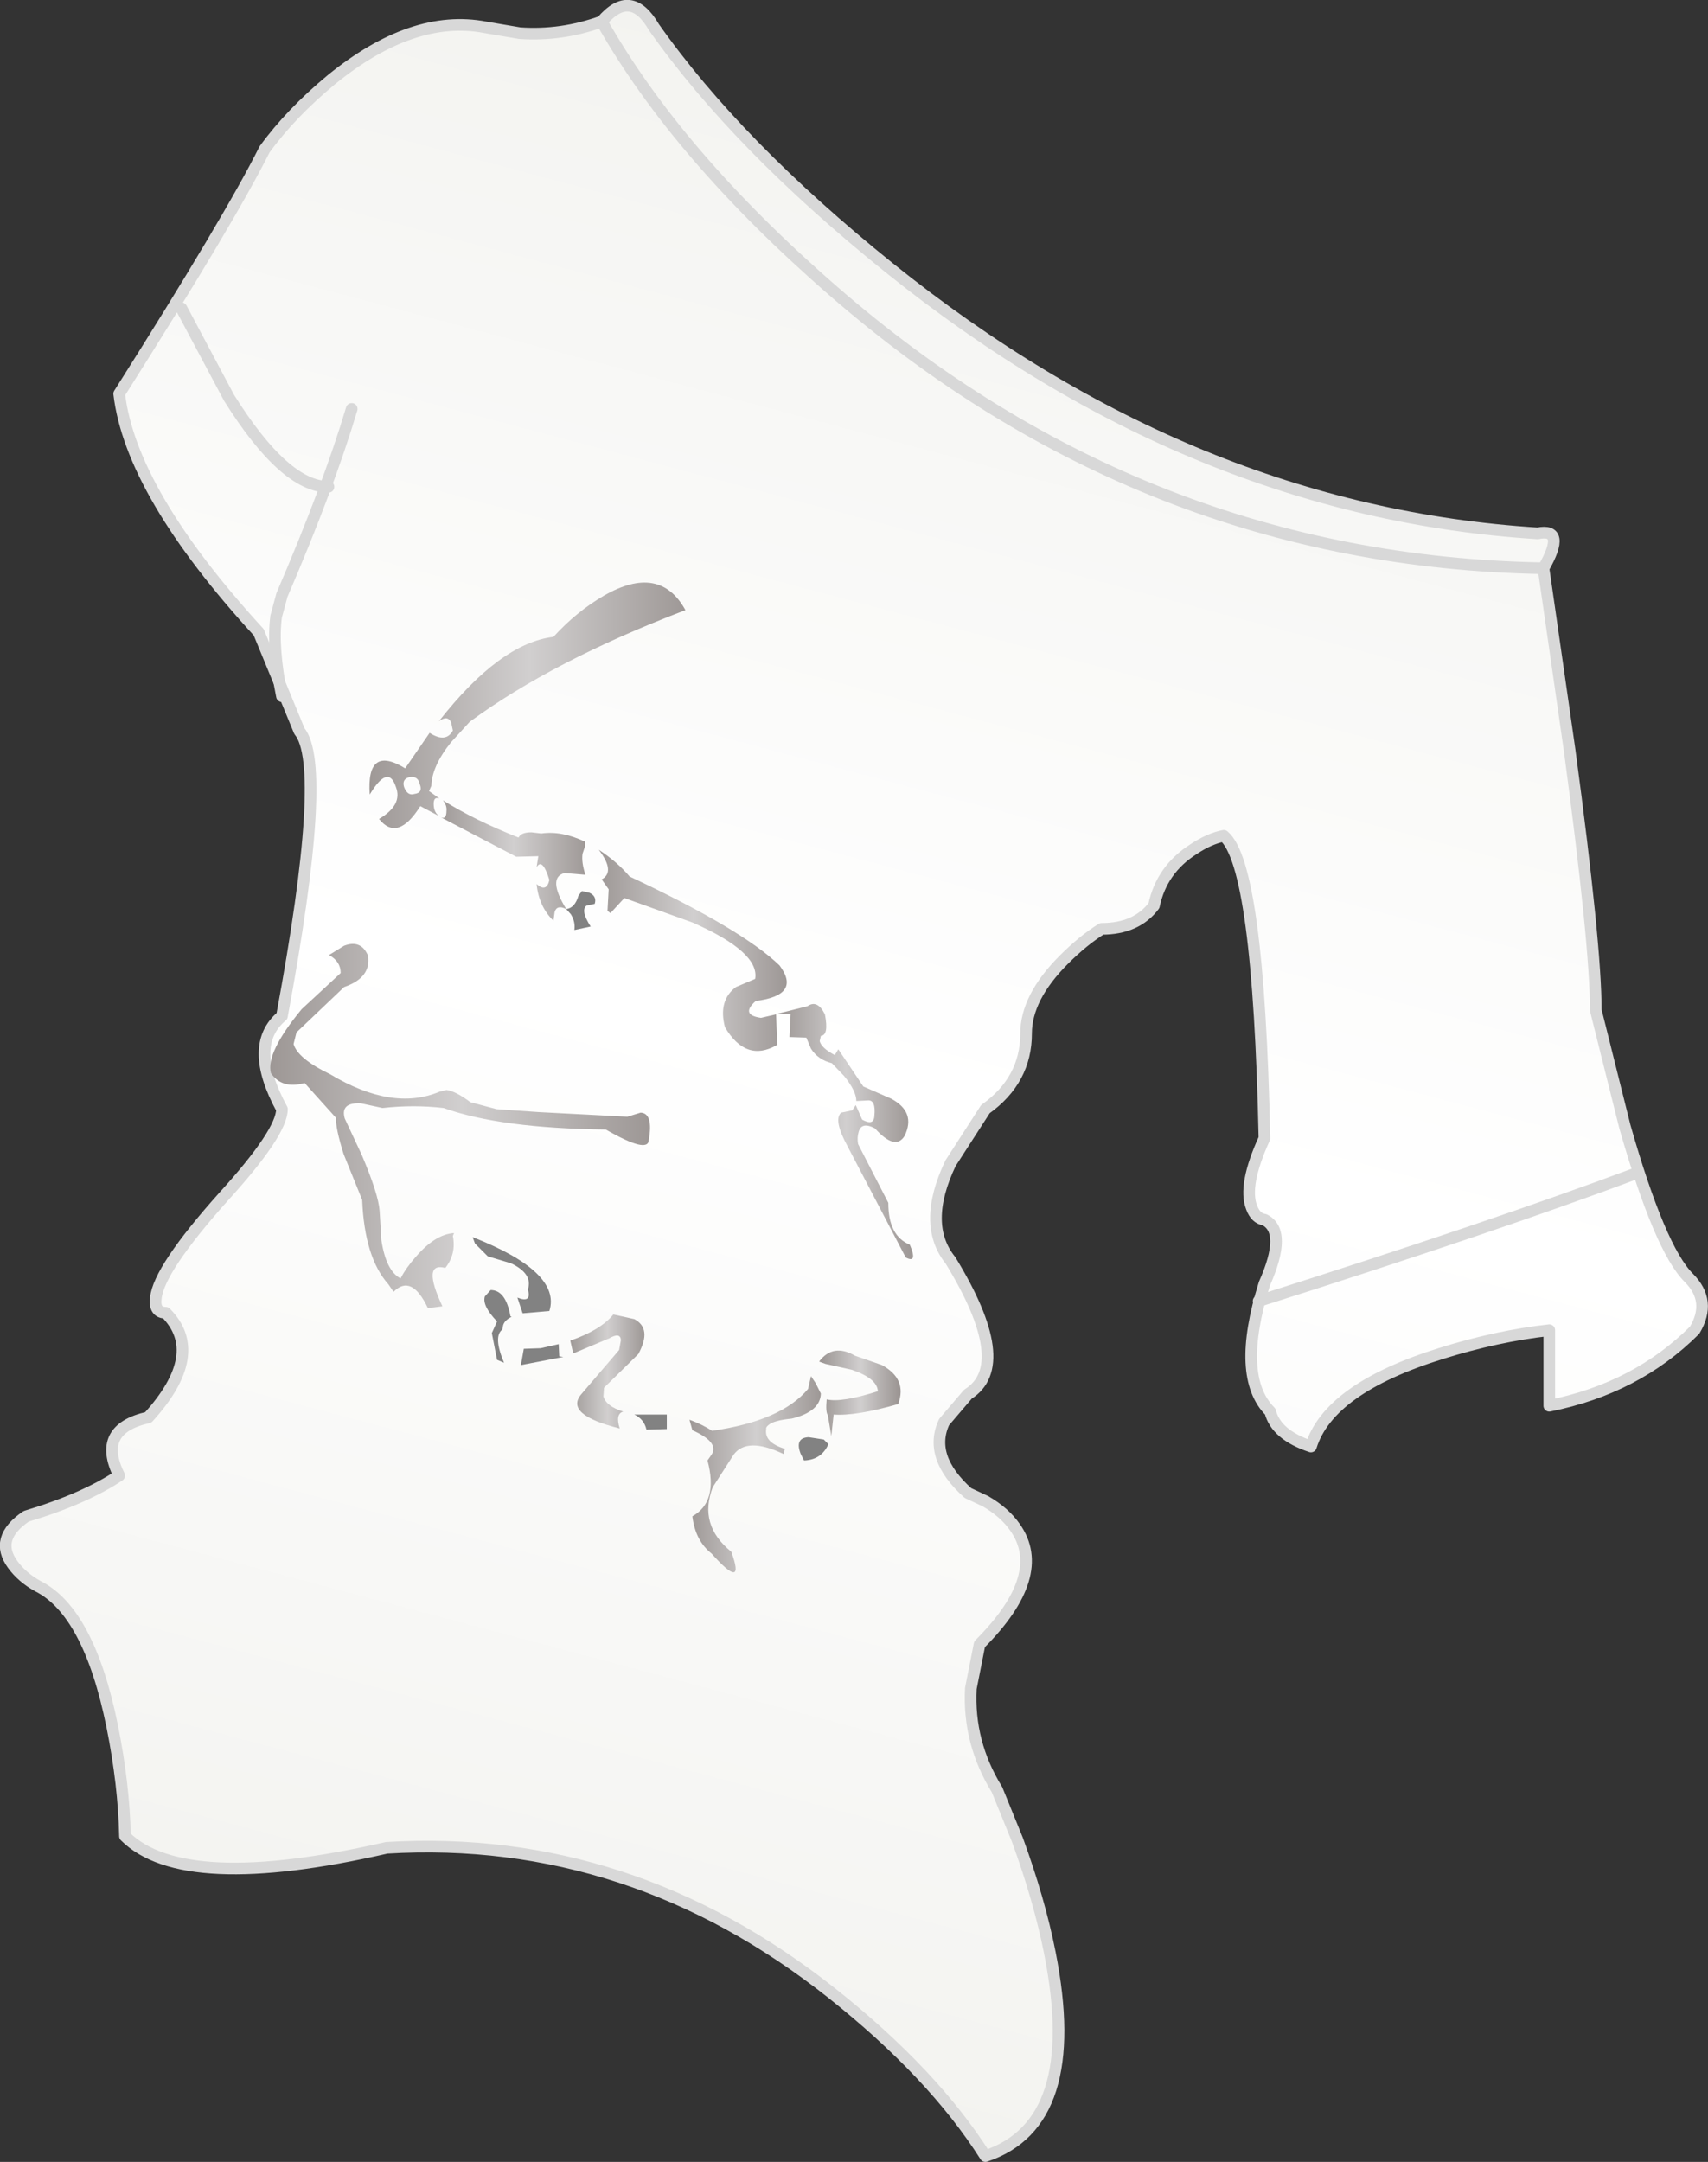
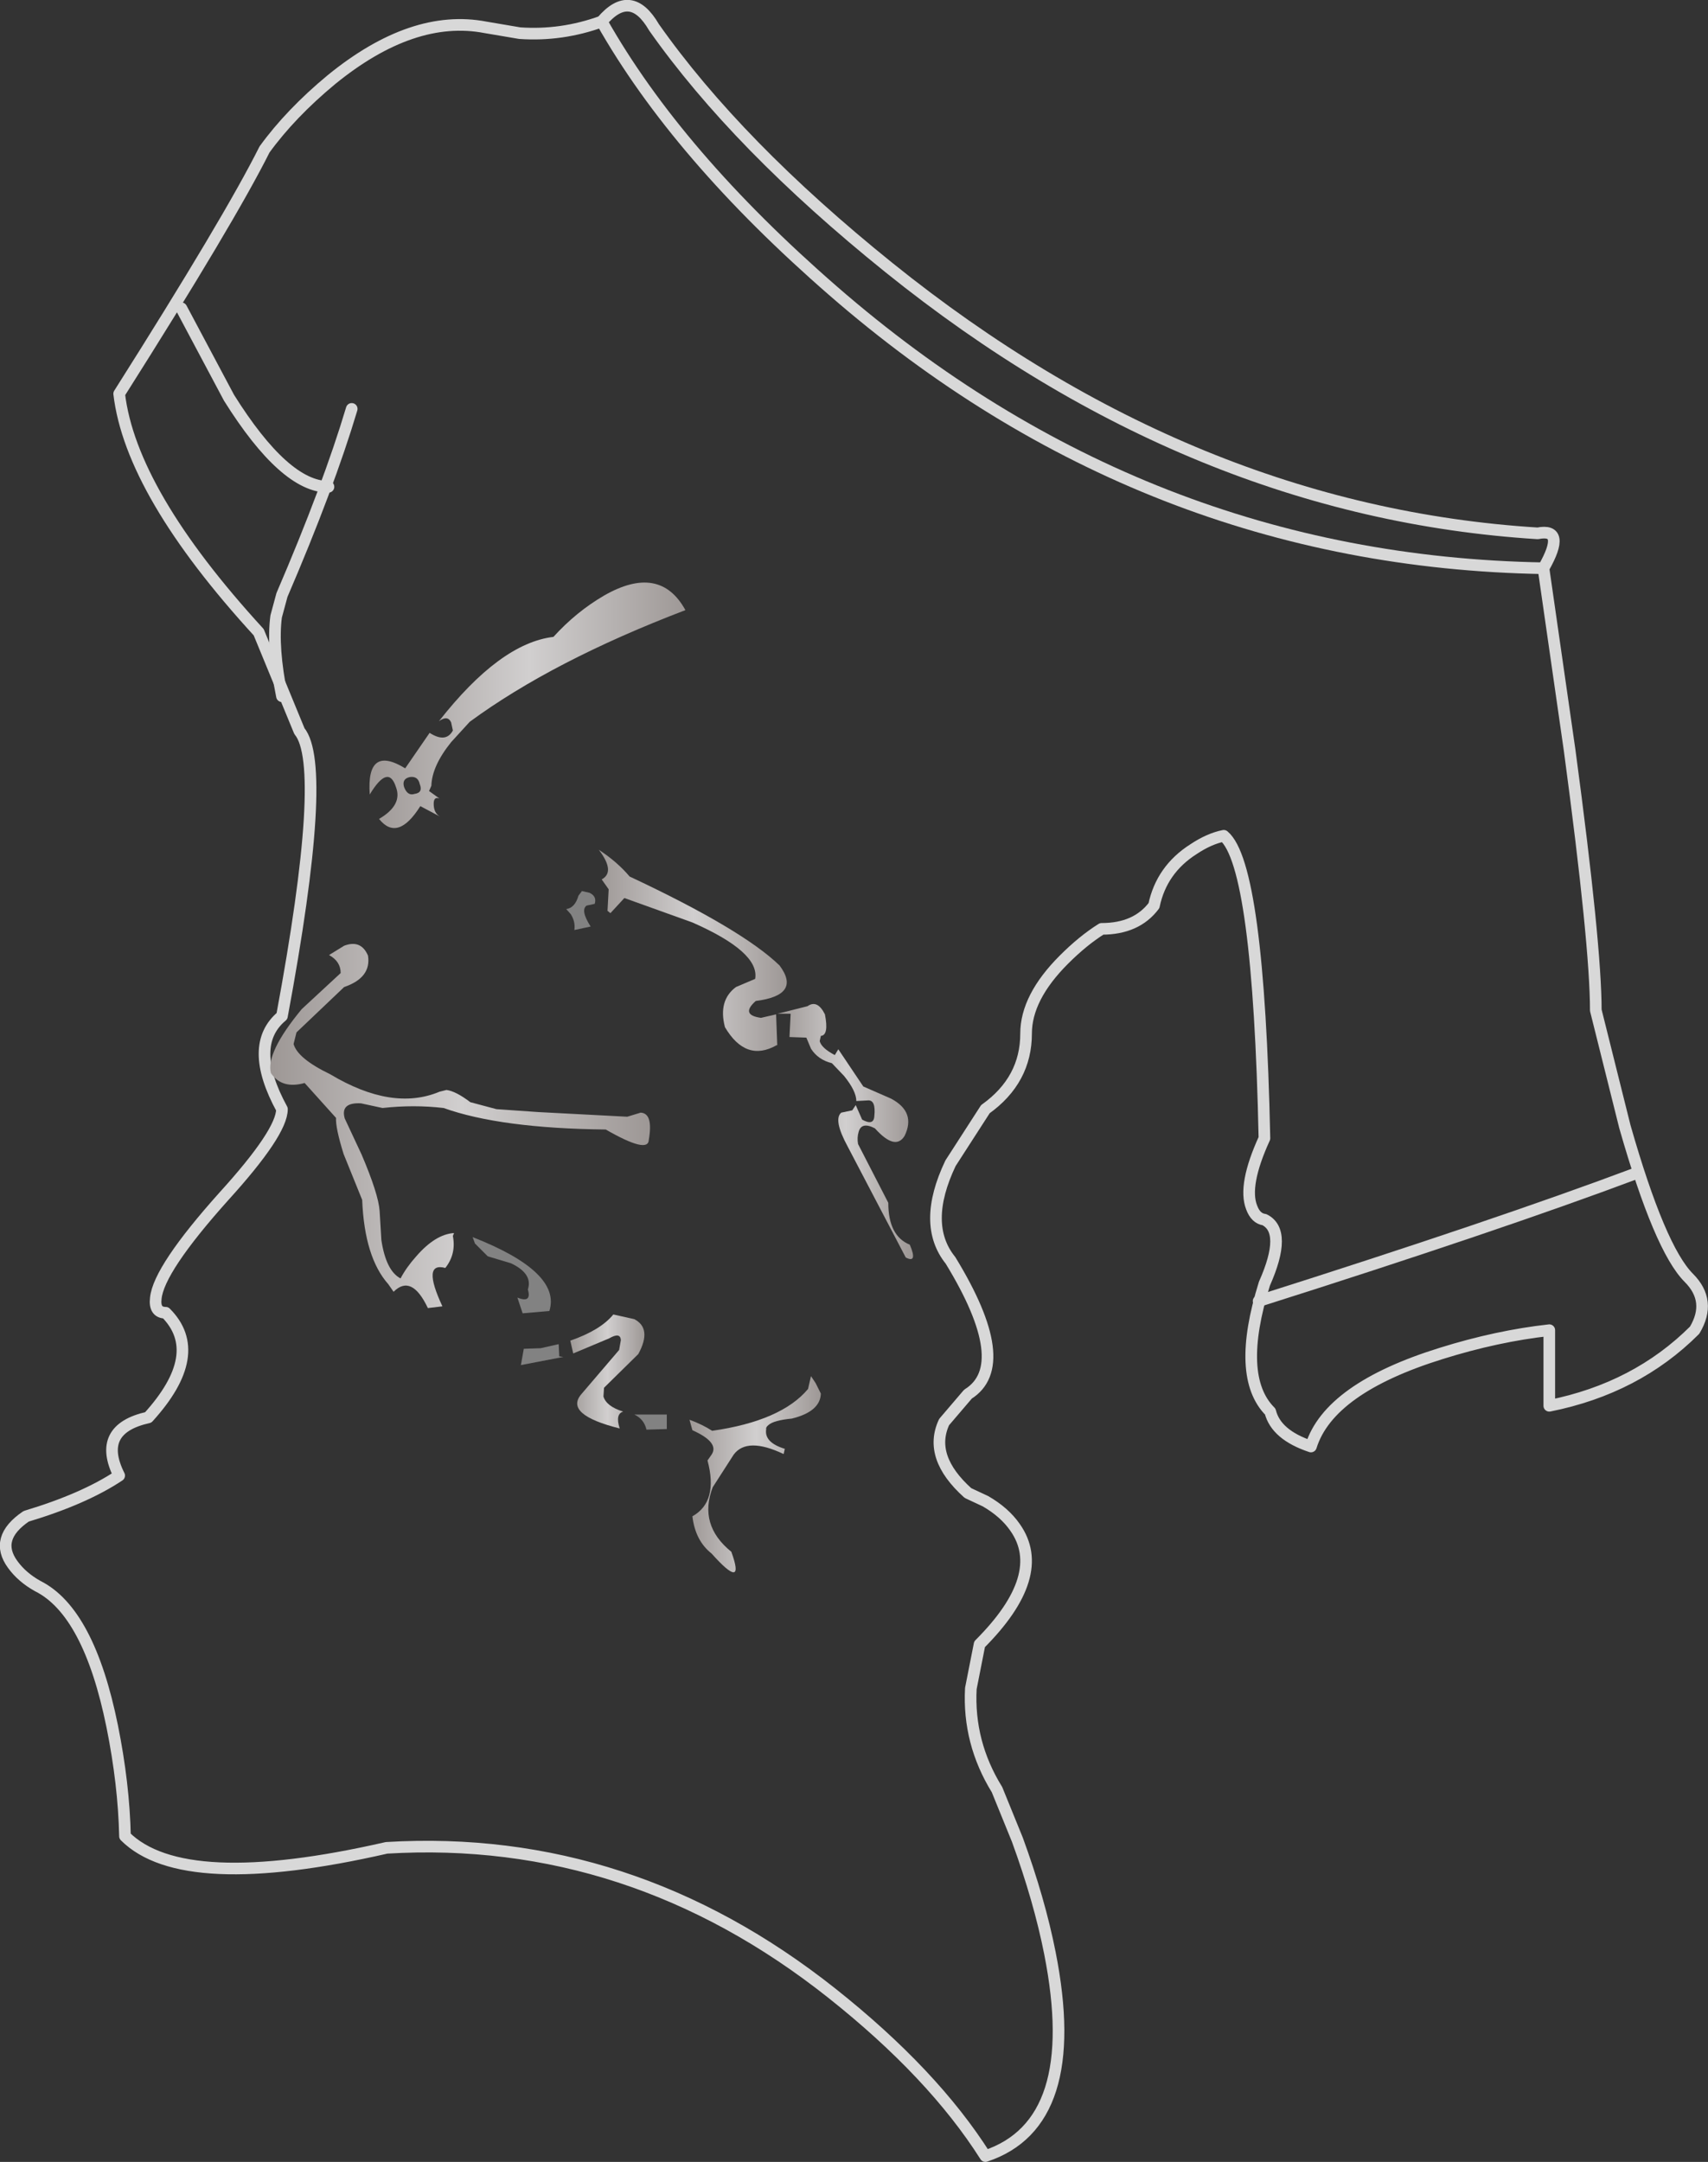
<svg xmlns="http://www.w3.org/2000/svg" height="185.85px" width="146.9px">
  <rect width="100%" height="100%" fill="#333333" stroke="none" />
  <g transform="matrix(1.0, 0.0, 0.0, 1.0, 0.5, 0.5)">
-     <path d="M132.25 48.35 L134.5 64.0 Q136.75 80.75 136.75 86.35 L139.25 96.35 Q142.25 106.85 144.75 109.35 146.75 111.35 145.25 113.85 140.25 118.85 132.75 120.35 L132.75 113.85 Q128.25 114.35 123.45 115.85 113.8 118.85 112.25 123.85 109.25 122.85 108.75 120.85 105.75 117.85 108.25 109.85 110.25 105.35 108.25 104.35 107.5 104.25 107.15 103.3 106.4 101.4 108.25 97.35 107.75 73.85 104.75 71.35 103.5 71.6 102.15 72.5 99.4 74.25 98.75 77.35 97.25 79.35 94.25 79.35 92.65 80.35 91.0 82.0 87.75 85.25 87.75 88.35 87.75 92.35 84.25 94.85 L81.25 99.5 Q78.75 104.75 81.25 107.85 86.75 116.85 82.75 119.35 L80.7 121.75 Q79.3 124.75 82.75 127.85 L84.25 128.55 Q85.9 129.5 86.8 130.8 89.7 134.9 83.75 140.85 L83.0 144.65 Q82.75 149.3 85.25 153.35 L87.0 157.65 Q88.9 162.85 89.8 167.4 92.7 182.05 84.25 184.85 79.75 177.75 71.05 170.85 53.7 157.1 32.75 158.35 15.25 162.35 10.25 157.35 10.15 152.85 9.15 147.9 7.15 138.05 2.75 135.85 1.4 135.1 0.6 134.0 -1.05 131.75 1.75 129.85 6.75 128.35 9.75 126.35 7.75 122.35 12.25 121.35 17.25 115.85 13.75 112.35 12.75 112.35 12.9 111.1 13.15 108.6 18.75 102.35 23.75 96.85 23.75 94.85 20.75 89.35 23.75 86.85 27.75 65.35 25.25 62.35 L21.75 53.85 Q10.75 41.85 9.75 33.35 19.25 18.35 22.25 12.35 24.5 9.25 28.0 6.35 35.0 0.65 41.25 1.85 L44.2 2.35 Q47.8 2.6 51.25 1.35 53.75 -1.6 55.75 1.85 62.9 12.0 75.95 22.5 102.05 43.5 131.75 45.35 134.25 44.85 132.25 48.35" fill="url(#gradient0)" fill-rule="evenodd" stroke="none" />
    <path d="M132.25 48.35 L134.5 64.0 Q136.75 80.75 136.75 86.35 L139.25 96.35 Q142.25 106.85 144.75 109.35 146.75 111.35 145.25 113.85 140.25 118.85 132.75 120.35 L132.75 113.85 Q128.25 114.35 123.45 115.85 113.8 118.85 112.25 123.85 109.25 122.85 108.75 120.85 105.75 117.85 108.25 109.85 110.25 105.35 108.25 104.35 107.5 104.25 107.15 103.3 106.4 101.4 108.25 97.35 107.75 73.85 104.75 71.35 103.5 71.6 102.15 72.5 99.4 74.25 98.75 77.35 97.25 79.35 94.25 79.35 92.65 80.35 91.0 82.0 87.75 85.25 87.75 88.35 87.75 92.35 84.25 94.85 L81.25 99.5 Q78.75 104.75 81.25 107.85 86.75 116.85 82.75 119.35 L80.7 121.75 Q79.3 124.75 82.75 127.85 L84.25 128.55 Q85.9 129.5 86.8 130.8 89.7 134.9 83.75 140.85 L83.0 144.65 Q82.75 149.3 85.25 153.35 L87.0 157.65 Q88.9 162.85 89.8 167.4 92.7 182.05 84.25 184.85 79.75 177.75 71.05 170.85 53.7 157.1 32.75 158.35 15.25 162.35 10.25 157.35 10.15 152.85 9.15 147.9 7.15 138.05 2.75 135.85 1.4 135.1 0.6 134.0 -1.05 131.75 1.75 129.85 6.75 128.35 9.75 126.35 7.75 122.35 12.25 121.35 17.25 115.85 13.75 112.35 12.75 112.35 12.9 111.1 13.15 108.6 18.75 102.35 23.75 96.85 23.75 94.85 20.75 89.35 23.75 86.85 27.75 65.35 25.25 62.35 L21.75 53.85 Q10.75 41.85 9.75 33.35 19.25 18.35 22.25 12.35 24.5 9.25 28.0 6.35 35.0 0.65 41.25 1.85 L44.2 2.35 Q47.8 2.6 51.25 1.35 53.75 -1.6 55.75 1.85 62.9 12.0 75.95 22.5 102.05 43.5 131.75 45.35 134.25 44.85 132.25 48.35 Z" fill="none" stroke="#d8d8d8" stroke-linecap="round" stroke-linejoin="round" stroke-width="1.0" />
    <path d="M15.1 26.0 L19.2 33.7 Q24.0 41.35 27.75 41.35" fill="none" stroke="#d8d8d8" stroke-linecap="round" stroke-linejoin="round" stroke-width="1.0" />
    <path d="M29.75 34.65 Q27.75 41.35 23.75 50.65 L23.25 52.5 Q22.9 55.15 23.75 59.35" fill="none" stroke="#d8d8d8" stroke-linecap="round" stroke-linejoin="round" stroke-width="1.0" />
    <path d="M140.25 100.35 Q128.25 104.85 107.75 111.35" fill="none" stroke="#d8d8d8" stroke-linecap="round" stroke-linejoin="round" stroke-width="1.0" />
    <path d="M51.25 1.35 Q57.75 12.85 71.15 24.5 97.9 47.75 132.25 48.35" fill="none" stroke="#d8d8d8" stroke-linecap="round" stroke-linejoin="round" stroke-width="1.0" />
    <path d="M50.2 76.25 Q50.85 76.55 50.65 77.2 L49.95 77.35 Q49.4 77.75 50.3 79.15 L48.9 79.45 Q49.0 78.75 48.6 78.1 L48.2 77.65 Q48.95 77.55 49.25 76.5 L49.55 76.1 50.2 76.25" fill="#828282" fill-rule="evenodd" stroke="none" />
    <path d="M34.75 66.3 Q34.05 66.45 34.25 67.15 34.55 67.95 35.15 67.75 35.9 67.65 35.6 66.9 35.45 66.2 34.75 66.3 M38.3 61.6 Q38.0 60.95 37.25 61.5 42.5 54.8 47.1 54.25 49.05 52.1 51.45 50.7 56.25 47.95 58.45 51.95 47.05 56.3 39.9 61.55 L38.3 63.3 Q36.65 65.35 36.6 67.05 L36.4 67.5 37.3 68.15 Q36.8 67.95 36.8 68.6 36.8 69.4 37.35 69.7 L35.65 68.8 Q33.7 71.9 32.1 69.9 34.15 68.7 33.55 67.15 32.9 65.15 31.3 67.8 31.0 63.5 34.35 65.55 L36.45 62.5 Q37.85 63.4 38.45 62.3 L38.3 61.6" fill="url(#gradient1)" fill-rule="evenodd" stroke="none" />
-     <path d="M37.4 69.75 Q37.9 70.0 37.9 69.2 37.95 68.75 37.6 68.3 40.3 70.0 44.1 71.5 44.3 71.05 45.2 71.05 L46.05 71.15 Q47.8 70.9 49.8 71.85 L49.8 72.3 49.6 72.9 Q49.5 73.65 49.85 74.7 L48.05 74.55 Q46.55 74.95 48.2 77.65 47.4 77.25 47.2 77.9 L47.1 78.65 Q45.85 77.45 45.65 75.5 46.5 76.25 46.75 75.15 46.15 73.2 45.65 74.05 L45.8 73.1 43.9 73.15 37.4 69.75" fill="url(#gradient2)" fill-rule="evenodd" stroke="none" />
    <path d="M69.25 89.65 L68.85 88.7 67.4 88.65 67.5 86.65 66.35 86.65 68.95 86.0 Q69.8 85.4 70.45 86.7 70.8 88.5 70.1 88.55 L70.0 89.0 Q70.15 89.6 71.3 90.2 L71.6 89.7 73.75 92.9 76.15 93.95 Q78.3 95.1 77.3 97.15 76.5 98.45 74.75 96.5 73.6 95.9 73.35 96.8 73.2 97.3 73.3 97.85 L75.9 102.9 Q75.9 105.75 77.75 106.5 78.45 108.15 77.4 107.6 L72.4 98.05 Q71.15 95.75 71.85 95.15 L72.8 94.95 73.1 94.5 73.65 95.75 Q74.65 96.3 74.7 95.45 74.85 94.0 74.1 94.1 L73.15 94.15 Q73.15 93.3 72.1 92.0 L71.05 90.9 Q69.85 90.6 69.25 89.65" fill="url(#gradient3)" fill-rule="evenodd" stroke="none" />
    <path d="M59.05 78.8 L53.2 76.7 52.0 78.0 51.75 77.8 51.85 75.95 51.25 75.1 Q52.45 74.45 51.0 72.55 52.6 73.6 53.65 74.85 63.35 79.4 66.55 82.5 68.45 85.05 64.5 85.55 63.15 86.75 64.95 87.0 L66.25 86.7 66.35 89.35 66.3 89.35 Q63.65 90.85 61.85 87.8 61.25 85.5 62.8 84.35 L64.45 83.65 Q64.85 81.35 59.05 78.8" fill="url(#gradient4)" fill-rule="evenodd" stroke="none" />
    <path d="M44.55 115.45 L46.0 115.4 47.55 115.05 47.6 116.1 47.95 116.15 44.3 116.85 44.55 115.45" fill="#828282" fill-rule="evenodd" stroke="none" />
-     <path d="M41.2 110.95 L41.7 110.4 Q43.0 110.4 43.4 112.65 L43.5 112.7 Q42.8 113.05 42.75 113.55 L42.7 113.8 Q41.9 114.4 42.85 116.65 L42.25 116.4 41.8 114.1 42.25 113.1 Q40.95 111.75 41.2 110.95" fill="#828282" fill-rule="evenodd" stroke="none" />
    <path d="M54.05 121.1 L56.85 121.1 56.85 122.35 55.1 122.4 Q54.9 121.5 54.05 121.1" fill="#828282" fill-rule="evenodd" stroke="none" />
    <path d="M25.45 86.25 L28.8 83.15 Q28.8 82.15 27.8 81.6 L29.1 80.8 Q30.55 80.25 31.15 81.65 31.45 83.55 29.1 84.35 L25.0 88.25 24.75 89.25 Q25.1 90.5 27.9 91.85 33.25 95.05 37.3 93.35 L37.9 93.2 Q38.7 93.3 39.95 94.25 L42.2 94.85 45.8 95.1 53.45 95.5 54.6 95.15 Q55.7 95.2 55.3 97.5 55.25 98.7 51.6 96.6 42.55 96.5 37.65 94.75 35.1 94.45 32.4 94.75 L30.55 94.35 Q28.75 94.25 29.15 95.65 L30.6 98.75 Q32.05 102.15 32.15 103.6 L32.3 106.1 Q32.7 108.75 33.95 109.4 34.45 108.45 35.3 107.5 36.95 105.6 38.55 105.5 L38.45 105.75 Q38.75 107.3 37.8 108.5 35.75 107.95 37.55 111.8 L36.3 111.95 Q34.9 109.0 33.35 110.55 L32.9 109.9 Q30.85 107.6 30.65 102.65 L29.05 98.7 Q28.35 96.45 28.4 95.6 L25.7 92.6 Q23.75 93.15 22.8 91.75 22.35 90.0 25.45 86.25" fill="url(#gradient5)" fill-rule="evenodd" stroke="none" />
    <path d="M40.15 105.85 Q47.8 108.85 46.75 112.2 L44.45 112.4 44.0 111.05 Q45.25 111.55 44.9 110.35 45.35 109.0 43.45 108.1 L41.45 107.5 40.35 106.4 40.15 105.85" fill="#828282" fill-rule="evenodd" stroke="none" />
-     <path d="M70.35 123.25 L70.75 123.65 Q70.15 125.0 68.65 125.05 L68.35 124.45 Q67.85 123.1 69.05 123.05 L70.35 123.25" fill="#828282" fill-rule="evenodd" stroke="none" />
-     <path d="M70.7 121.15 Q70.5 120.9 70.6 119.8 71.85 120.1 75.0 119.1 74.95 118.0 72.75 117.25 L70.5 116.75 69.95 116.55 Q71.15 114.95 73.05 116.05 L75.35 116.85 Q77.55 118.05 76.75 120.2 73.1 121.25 71.2 121.1 L71.0 122.95 70.7 121.15" fill="url(#gradient6)" fill-rule="evenodd" stroke="none" />
    <path d="M48.8 115.85 L48.55 114.75 Q51.15 113.85 52.25 112.5 L54.05 112.9 Q55.6 113.7 54.4 115.9 L51.45 118.8 51.4 119.55 Q51.65 120.4 53.1 120.85 52.4 121.05 52.8 122.3 48.0 121.1 49.5 119.35 L52.75 115.55 52.9 114.7 Q52.85 114.0 51.9 114.55 L48.8 115.85" fill="url(#gradient7)" fill-rule="evenodd" stroke="none" />
    <path d="M60.75 122.5 Q66.7 121.65 69.0 118.9 L69.25 117.8 69.65 118.4 70.1 119.3 Q70.05 120.85 67.6 121.45 66.05 121.6 65.6 122.0 65.35 122.2 65.4 122.35 65.2 123.5 67.0 124.05 L66.9 124.5 Q63.75 123.0 62.6 124.55 L60.8 127.35 Q59.55 130.6 62.4 132.9 63.65 136.35 60.7 133.05 59.3 131.95 59.05 129.85 61.3 128.6 60.35 125.05 L60.7 124.55 Q61.4 123.5 59.05 122.45 L58.8 121.55 Q59.9 121.95 60.75 122.5" fill="url(#gradient8)" fill-rule="evenodd" stroke="none" />
  </g>
  <defs>
    <linearGradient gradientTransform="matrix(0.068, -0.254, 0.109, 0.029, 16.75, 79.3)" gradientUnits="userSpaceOnUse" id="gradient0" spreadMethod="pad" x1="-819.2" x2="819.2">
      <stop offset="0.0" stop-color="#e1e1d9" />
      <stop offset="0.506" stop-color="#ffffff" />
      <stop offset="1.0" stop-color="#e1e1d9" />
    </linearGradient>
    <linearGradient gradientTransform="matrix(0.017, 0.0, 0.0, 0.013, 44.85, 60.15)" gradientUnits="userSpaceOnUse" id="gradient1" spreadMethod="pad" x1="-819.2" x2="819.2">
      <stop offset="0.0" stop-color="#9d9795" />
      <stop offset="0.506" stop-color="#d1cfcf" />
      <stop offset="1.0" stop-color="#9d9795" />
    </linearGradient>
    <linearGradient gradientTransform="matrix(0.008, 0.0, 0.0, 0.006, 43.6, 73.45)" gradientUnits="userSpaceOnUse" id="gradient2" spreadMethod="pad" x1="-819.2" x2="819.2">
      <stop offset="0.0" stop-color="#9d9795" />
      <stop offset="0.506" stop-color="#d1cfcf" />
      <stop offset="1.0" stop-color="#9d9795" />
    </linearGradient>
    <linearGradient gradientTransform="matrix(0.007, 0.0, 0.0, 0.013, 72.2, 96.75)" gradientUnits="userSpaceOnUse" id="gradient3" spreadMethod="pad" x1="-819.2" x2="819.2">
      <stop offset="0.0" stop-color="#9d9795" />
      <stop offset="0.506" stop-color="#d1cfcf" />
      <stop offset="1.0" stop-color="#9d9795" />
    </linearGradient>
    <linearGradient gradientTransform="matrix(0.01, 0.0, 0.0, 0.011, 59.05, 81.2)" gradientUnits="userSpaceOnUse" id="gradient4" spreadMethod="pad" x1="-819.2" x2="819.2">
      <stop offset="0.0" stop-color="#9d9795" />
      <stop offset="0.506" stop-color="#d1cfcf" />
      <stop offset="1.0" stop-color="#9d9795" />
    </linearGradient>
    <linearGradient gradientTransform="matrix(0.02, 0.0, 0.0, 0.019, 39.05, 96.3)" gradientUnits="userSpaceOnUse" id="gradient5" spreadMethod="pad" x1="-819.2" x2="819.2">
      <stop offset="0.0" stop-color="#9d9795" />
      <stop offset="0.506" stop-color="#d1cfcf" />
      <stop offset="1.0" stop-color="#9d9795" />
    </linearGradient>
    <linearGradient gradientTransform="matrix(0.004, 0.0, 0.0, 0.004, 73.45, 119.25)" gradientUnits="userSpaceOnUse" id="gradient6" spreadMethod="pad" x1="-819.2" x2="819.2">
      <stop offset="0.0" stop-color="#9d9795" />
      <stop offset="0.506" stop-color="#d1cfcf" />
      <stop offset="1.0" stop-color="#9d9795" />
    </linearGradient>
    <linearGradient gradientTransform="matrix(0.004, 0.0, 0.0, 0.006, 51.7, 117.4)" gradientUnits="userSpaceOnUse" id="gradient7" spreadMethod="pad" x1="-819.2" x2="819.2">
      <stop offset="0.0" stop-color="#9d9795" />
      <stop offset="0.506" stop-color="#d1cfcf" />
      <stop offset="1.0" stop-color="#9d9795" />
    </linearGradient>
    <linearGradient gradientTransform="matrix(0.007, 0.0, 0.0, 0.01, 64.45, 126.2)" gradientUnits="userSpaceOnUse" id="gradient8" spreadMethod="pad" x1="-819.2" x2="819.2">
      <stop offset="0.0" stop-color="#9d9795" />
      <stop offset="0.506" stop-color="#d1cfcf" />
      <stop offset="1.0" stop-color="#9d9795" />
    </linearGradient>
  </defs>
</svg>